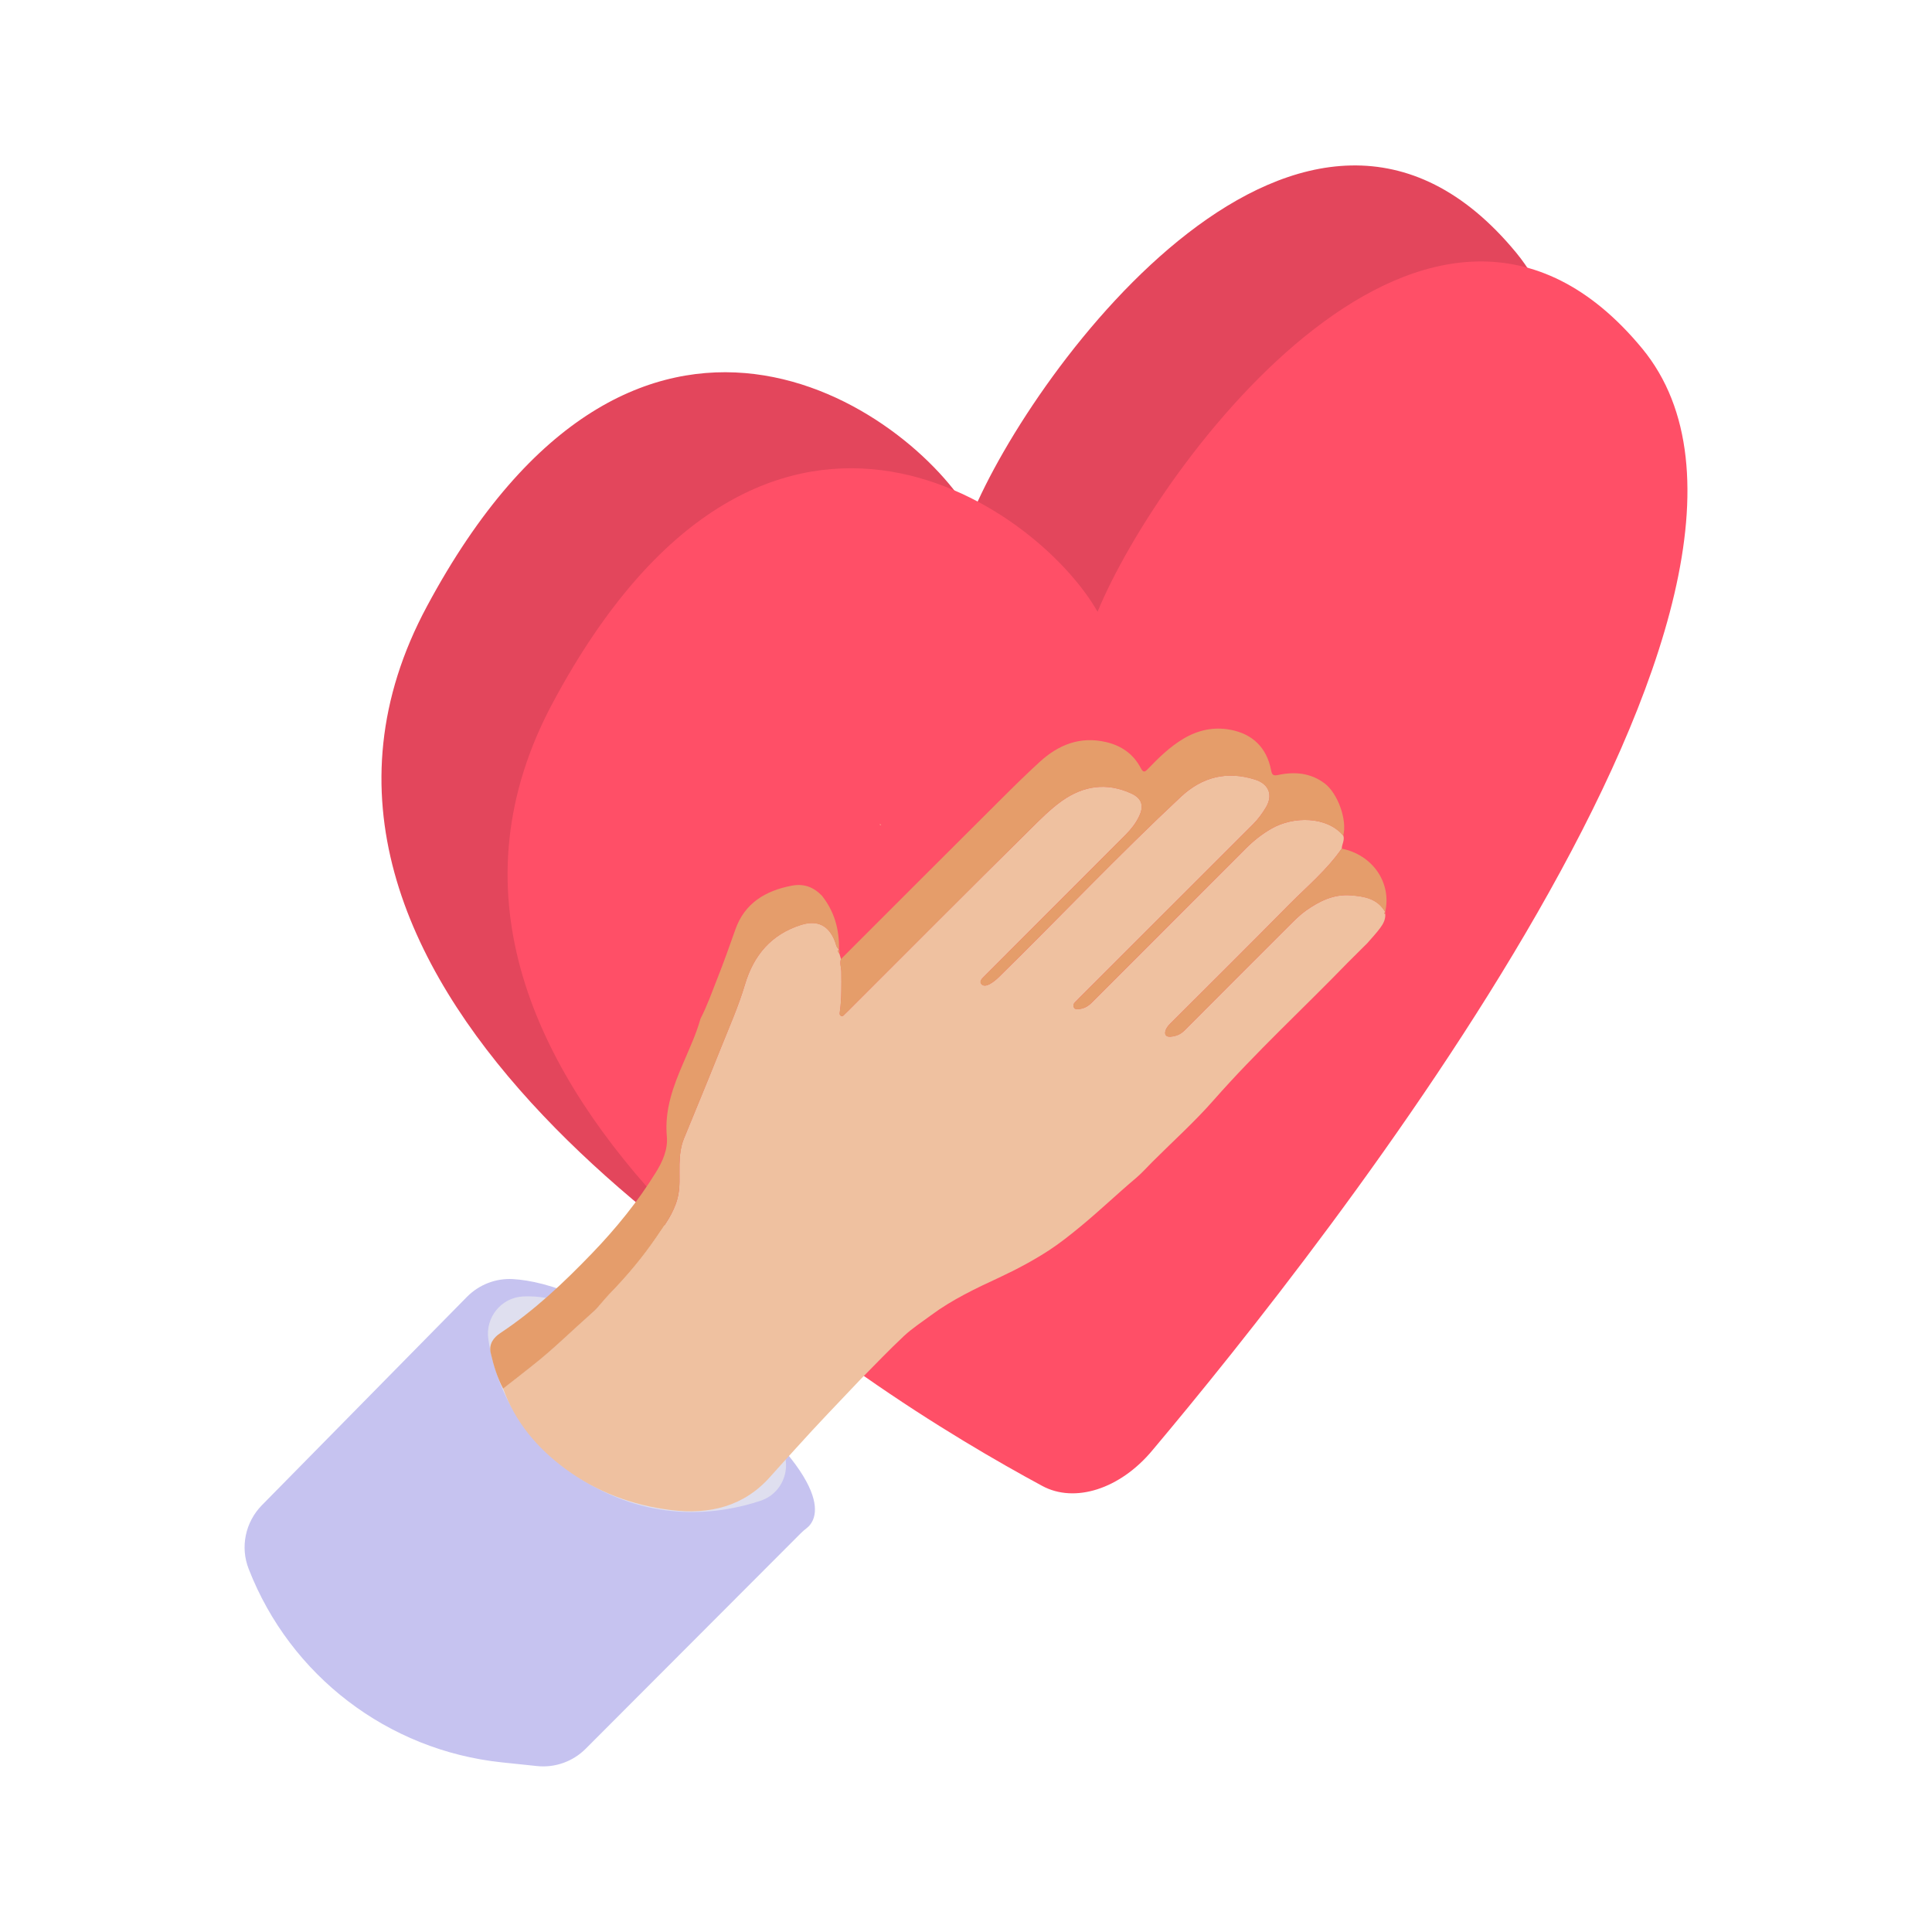
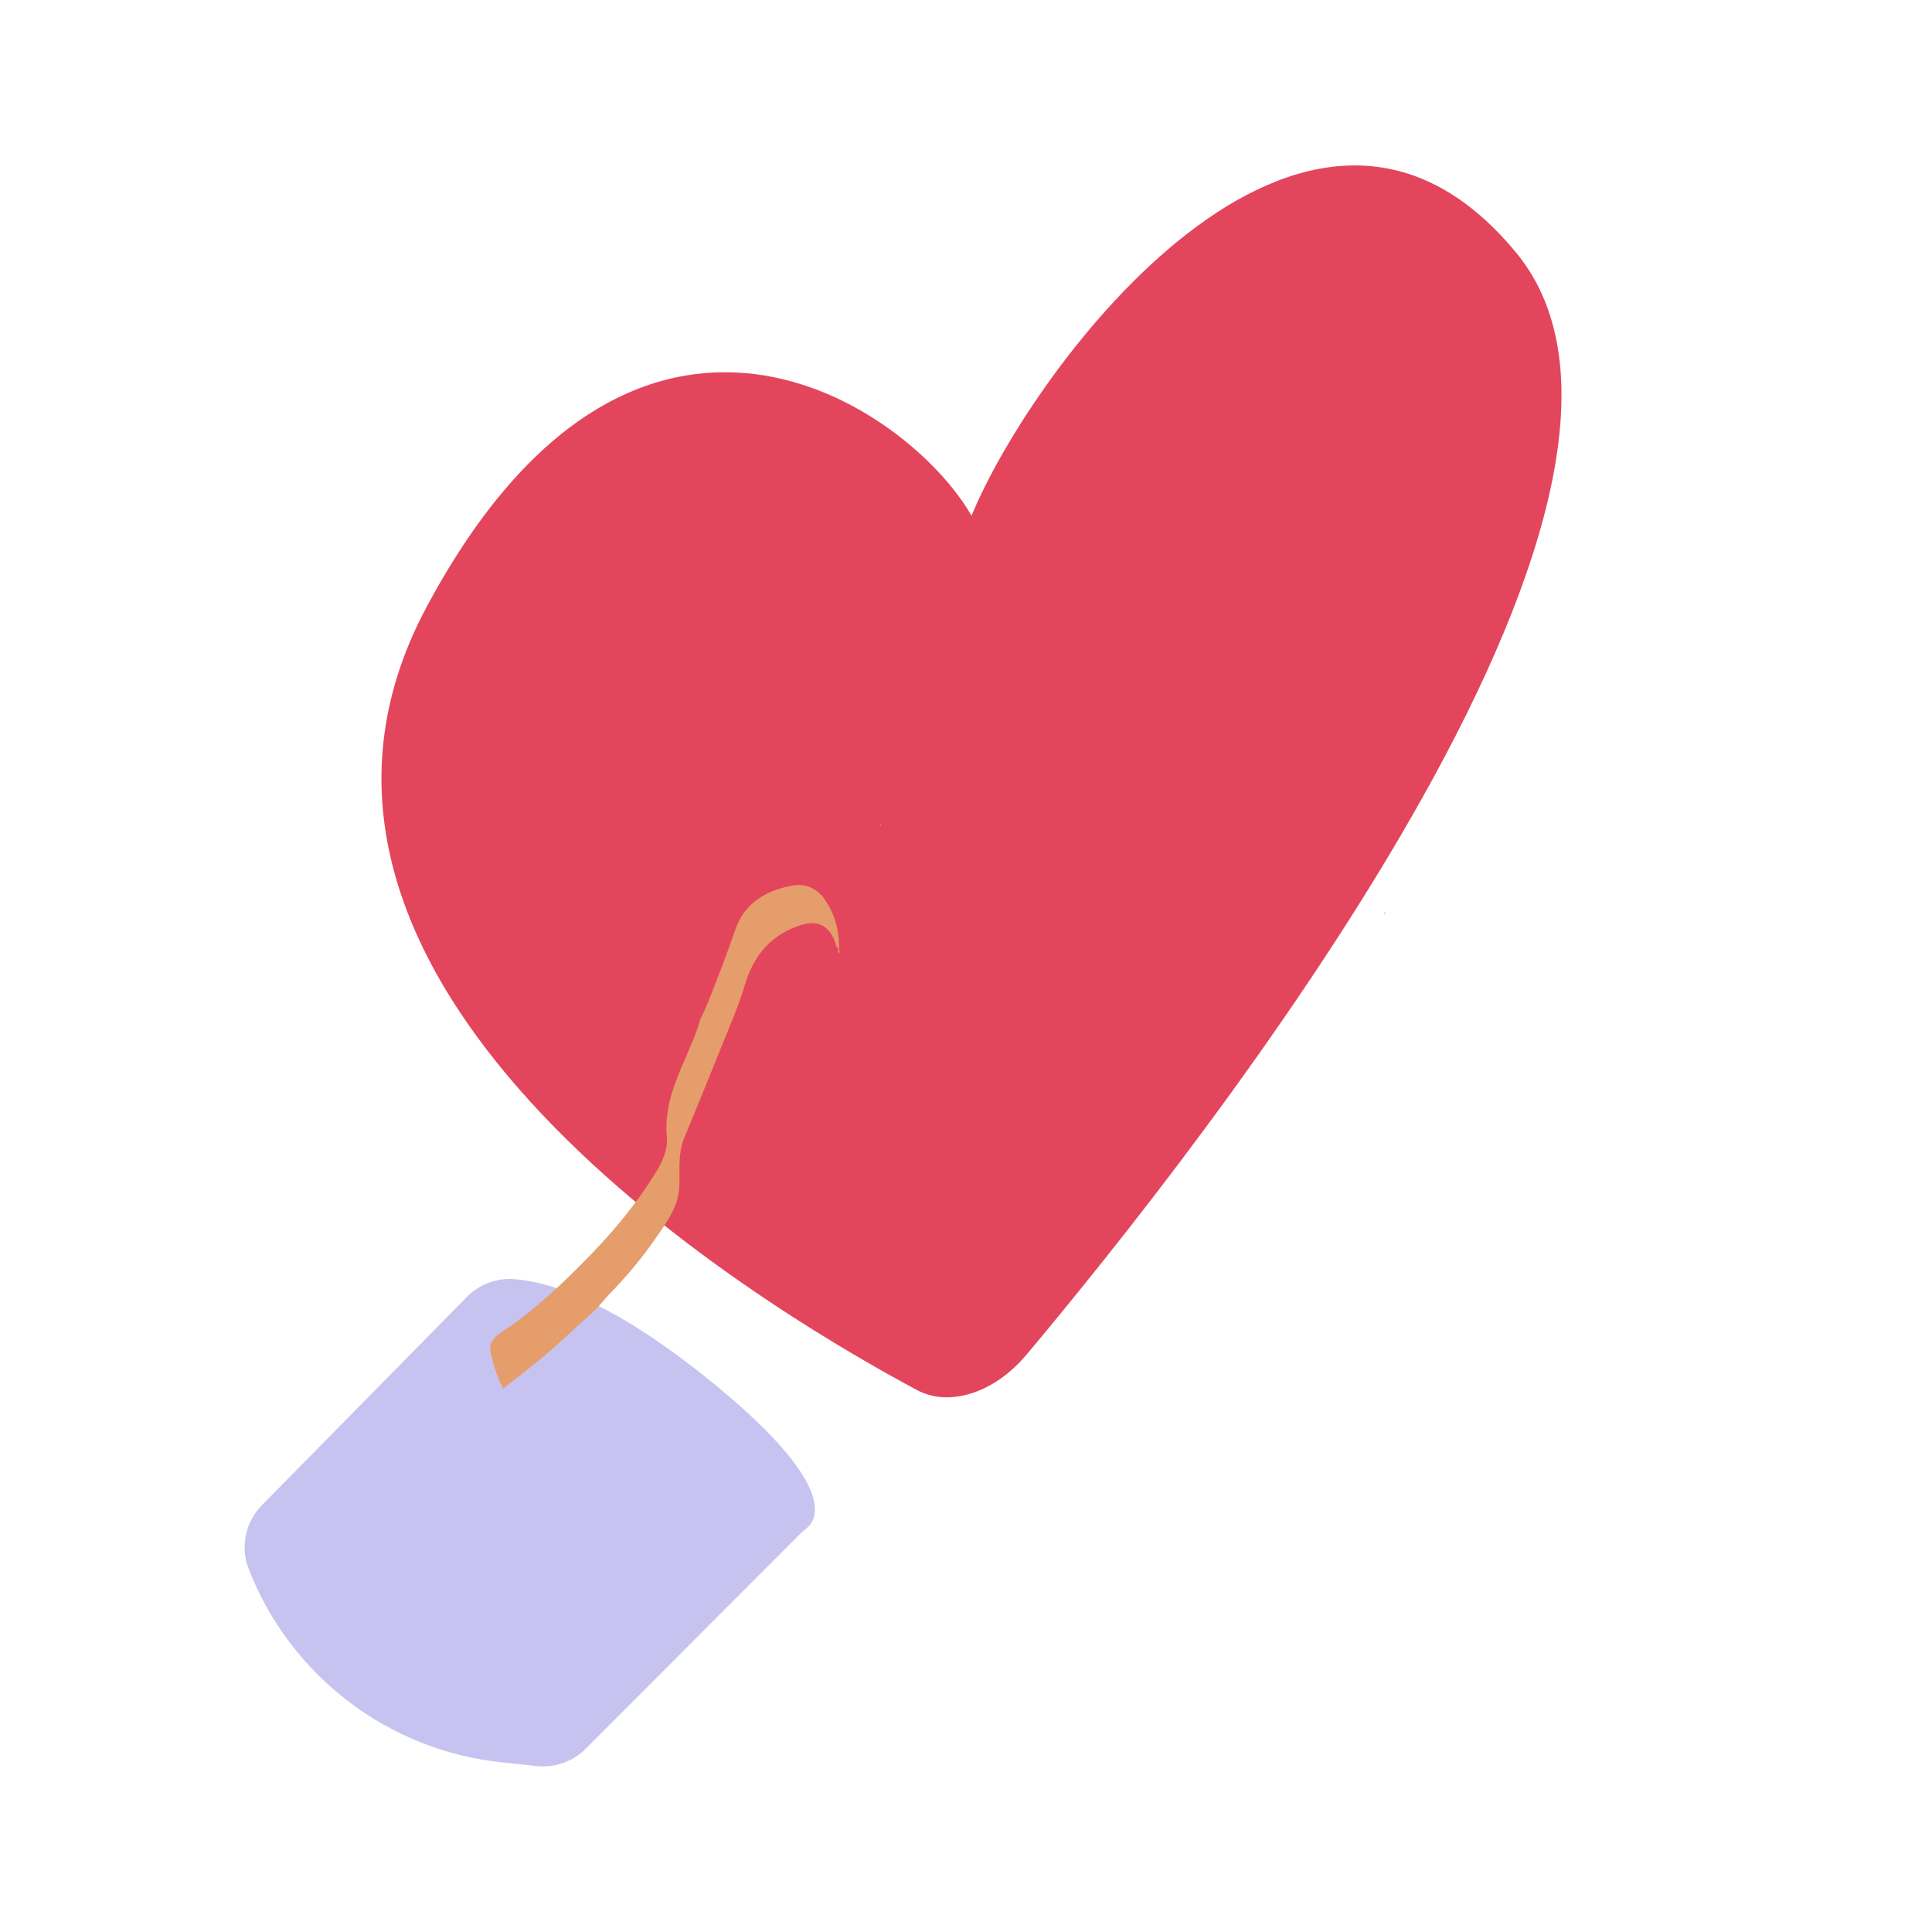
<svg xmlns="http://www.w3.org/2000/svg" version="1.1" x="0px" y="0px" viewBox="0 0 2000 2000" style="enable-background:new 0 0 2000 2000;" xml:space="preserve">
  <style type="text/css">
	.st0{fill:#E3465C;}
	.st1{fill:#FF4F67;}
	.st2{fill:#C6C3F0;}
	.st3{fill:#DFDFEF;}
	.st4{fill:#EFC1A0;}
	.st5{fill:#E59D6A;}
	.st6{fill:#E59D6B;}
	.st7{fill:#F7B191;}
</style>
  <g id="Layer_1">
    <g>
      <path class="st0" d="M948.9,1438.8c33.5,18.2,80.6,3.4,114.1-36.9c180-214.6,713.6-889.6,506.4-1140.5    C1352-2,1068.7,380.6,1005.7,533.9c-63.6-111.8-346.9-310.5-563.7,93.7C234.7,1013.1,767.8,1341.8,948.9,1438.8z" />
-       <path class="st1" d="M1078.9,1538.2c33.5,18.2,80.6,3.4,114.1-36.9c180.5-214.6,713.6-889.6,507-1140.5    C1482.5,97.4,1199.2,480,1136.2,633.3c-63.6-111.8-346.9-310.5-563.7,93.7C365.3,1112.4,898.9,1441.1,1078.9,1538.2z" />
    </g>
  </g>
  <g id="Layer_3">
    <path class="st2" d="M271,1558.3l212.3-215.7c12.5-12.7,29.8-19.5,47.6-18.5c34.7,2,97.7,20.5,196.6,99.1   c145.3,115.5,116.9,151.5,107.6,158.7c-2.1,1.6-4.2,3.4-6.1,5.3l-222.7,223.1c-13.3,13.3-31.8,19.9-50.5,17.9l-36.3-3.8   c-117.9-12.4-219-89.6-262-200.1l0,0C248.5,1601.7,253.9,1575.8,271,1558.3z" />
  </g>
  <g id="Layer_4">
-     <path class="st3" d="M505.5,1386.2c-3.2-22.3,13.2-42.8,35.7-44.1c29.3-1.7,78.9,10.3,159.2,66.2c51,35.5,82.4,62,101.8,81.2   c20.6,20.4,12.3,55.2-15.2,64.2c-42.9,14.1-110.8,23-182.4-20.7C531,1488.3,510.9,1423.2,505.5,1386.2z" />
-   </g>
+     </g>
  <g id="Layer_2">
    <g>
-       <path class="st4" d="M890.9,1427.8c-22.4,23.7-45.1,47.1-66.9,71.4c-8.7,9.7-17.6,19.2-26.2,29c-27.5,31.4-63.3,39.9-103.2,35    c-40.1-4.9-77-18.8-109.4-42.7c-29.1-21.5-52-48.5-64.4-83.2c10.1-7.8,20.1-15.7,30.1-23.6c21.8-17.1,41.4-36.6,62.1-54.9    c6.6-5.9,11.8-13.2,18-19.5c18-18.5,34.5-38.3,49.1-59.6c8.2-12,17-23.7,21-38.3c3.4-12,2-24.1,2.3-36.1    c0.2-9.1,1.1-18.1,4.6-26.7c12.8-31.2,25.7-62.4,38.2-93.7c8.7-21.8,18.3-43.3,25-65.9c9-30.2,27.2-51.8,58-61.6    c16.8-5.3,28.5,0.3,35,16.7c1.2,3,1.4,6.5,4.3,8.6c0,0,0-0.1,0-0.1c-1.6,1.6-1,3.1,0.4,4.4c0.6,1.9,1.1,3.9,1.7,5.8    c-1.5,4.4,0.3,8.7,0.4,13.1c0.1,13.7,0.4,27.5-1.5,41.2c-0.2,1.7-0.6,3.4,1,4.4c1.9,1.1,2.9-0.6,4.1-1.7c1.2-1.1,2.3-2.3,3.5-3.4    c62.7-62.7,125.3-125.6,188.4-187.9c10.5-10.4,21-21.1,33.2-29.7c22.4-15.7,46.2-18.9,71.3-7.5c11.3,5.2,13.5,13,8.1,24    c-3.4,7-8.1,13-13.5,18.5c-33.6,33.7-67.3,67.4-101,101.1c-15.3,15.4-30.7,30.7-46,46.1c-2.1,2.1-5,4.8-2.6,7.7    c2,2.4,5.6,1.6,8.4,0.1c3.7-2,6.9-4.7,9.9-7.6c62.9-61.8,123.5-125.9,188-186.2c22.3-20.9,48-27.3,77.3-17.9    c14,4.5,18.4,16,11,28.5c-3.8,6.4-8.2,12.4-13.5,17.7c-59.6,59.5-119.2,119.1-178.8,178.7c-1.8,1.8-3.6,3.7-5.4,5.5    c-1.5,1.4-2,3-1.3,5c0.9,2.3,2.8,2.2,4.6,2.1c5.6-0.3,10-2.7,14.1-6.8c53.1-53.2,106.2-106.3,159.4-159.5    c7.9-7.9,16.6-14.8,26.3-20.4c22.8-13.2,57.6-13.1,74.6,7.1c1.6,4.7-1.5,8.9-1.6,13.4c-15.4,22.2-36.1,39.4-54.9,58.4    c-40.1,40.7-80.7,80.9-121.1,121.3c-2.3,2.3-4.7,4.5-6,7.6c-2,4.9-0.2,7.9,5,7.4c5.4-0.5,10.1-2.3,14.2-6.4    c36-36.2,72.2-72.3,108.3-108.4c5.6-5.6,11.1-11.2,17.6-15.8c13.8-9.7,28.5-17,45.9-15.7c14.1,1,28,3.2,36,17.3c0,0,0-0.1,0-0.1    c-0.2,0.7-2.4,1.4,0,2c0.5,5.6-2.1,10.4-5.2,14.6c-4.1,5.5-8.8,10.5-13.3,15.7c-6.8,6.7-13.5,13.5-20.3,20.2    c-46,47.5-94.8,92.3-138.6,142.1c-19.8,22.6-42.3,42.8-63.6,64.1c-5.6,5.6-10.9,11.6-16.9,16.7c-19.5,16.4-37.9,34.1-57.6,50.3    c-10.6,8.7-21.2,17.2-32.7,24.7c-16.3,10.6-33.5,19.7-51.2,28c-24.6,11.4-49.1,23-71,39.3c-9.3,6.9-19.1,13.2-27.6,21.1    C920.5,1397.3,905.9,1412.7,890.9,1427.8z" />
-       <path class="st5" d="M1390.5,865.1c-17-20.2-51.8-20.4-74.6-7.1c-9.7,5.6-18.4,12.5-26.3,20.4c-53.2,53.1-106.3,106.2-159.4,159.5    c-4,4-8.4,6.5-14.1,6.8c-1.8,0.1-3.8,0.2-4.6-2.1c-0.7-2-0.3-3.6,1.3-5c1.9-1.8,3.6-3.6,5.4-5.5    c59.6-59.6,119.1-119.2,178.8-178.7c5.3-5.3,9.7-11.3,13.5-17.7c7.4-12.5,3-24-11-28.5c-29.3-9.4-55-3-77.3,17.9    c-64.4,60.3-125.1,124.3-188,186.2c-3,3-6.2,5.6-9.9,7.6c-2.8,1.5-6.4,2.3-8.4-0.1c-2.4-2.9,0.4-5.5,2.6-7.7    c15.3-15.4,30.7-30.7,46-46.1c33.7-33.7,67.4-67.3,101-101.1c5.4-5.4,10.1-11.5,13.5-18.5c5.4-11,3.1-18.9-8.1-24    c-25.1-11.5-48.9-8.2-71.3,7.5c-12.2,8.6-22.7,19.3-33.2,29.7c-63.1,62.4-125.6,125.2-188.4,187.9c-1.2,1.2-2.3,2.3-3.5,3.4    c-1.1,1.1-2.2,2.8-4.1,1.7c-1.6-1-1.3-2.7-1-4.4c1.9-13.7,1.6-27.4,1.5-41.2c0-4.4-1.9-8.7-0.4-13.1    c54.6-54.6,109.2-109.3,164-163.8c13.7-13.7,27.5-27.3,41.8-40.4c19.5-17.8,41.9-26.8,68.7-20.5c15.9,3.7,28.2,12.3,35.8,26.7    c2.7,5.1,4.2,4.6,7.6,1c11.2-11.6,22.7-22.9,36.7-31.2c15-8.9,31.1-12.5,48.4-9.3c23.2,4.3,37.8,18.6,42.3,41.8    c1,5.2,2.3,6.1,7.6,5c17-3.6,33.4-2.1,47.9,8.8C1384.8,821.2,1394.8,848.7,1390.5,865.1z" />
      <path class="st6" d="M725.1,1054.7c7-13.6,12.1-28.1,17.7-42.3c6.6-16.6,12.5-33.5,18.5-50.3c9.5-27,30.9-40,58.1-45.2    c12.6-2.5,22.8,1.3,31.5,10.4c12.9,16.3,18.1,35,17.6,55.6c-2.9-2.1-3.1-5.6-4.3-8.6c-6.5-16.5-18.2-22-35-16.7    c-30.8,9.7-49,31.3-58,61.6c-6.7,22.6-16.3,44.1-25,65.9c-12.5,31.3-25.4,62.5-38.2,93.7c-3.5,8.6-4.3,17.5-4.6,26.7    c-0.3,12.1,1.1,24.1-2.3,36.1c-4,14.5-12.8,26.2-21,38.3c-14.5,21.3-31.1,41.1-49.1,59.6c-6.1,6.3-11.3,13.6-18,19.5    c-20.7,18.3-40.3,37.8-62.1,54.9c-10,7.9-20,15.8-30.1,23.6c-6.1-11.6-9.9-24.1-12.8-36.8c-2.1-9.2,2.7-15.9,9.9-20.7    c35.4-23.4,65.9-52.4,95.2-82.8c24.7-25.7,47.2-53.3,66-83.8c7-11.3,12.4-23.7,11.2-36.9c-2.5-27.7,6.6-52.1,17.3-76.7    C713.9,1084.8,720.8,1070.3,725.1,1054.7z" />
-       <path class="st6" d="M1433.9,944.2c-8-14.1-21.9-16.2-36-17.3c-17.4-1.3-32.1,6-45.9,15.7c-6.5,4.6-12.1,10.2-17.6,15.8    c-36.1,36.1-72.3,72.1-108.3,108.4c-4.1,4.2-8.8,6-14.2,6.4c-5.3,0.5-7.1-2.5-5-7.4c1.3-3.1,3.7-5.3,6-7.6    c40.4-40.4,81-80.6,121.1-121.3c18.8-19,39.5-36.2,54.9-58.4C1421,884.9,1440.9,913.9,1433.9,944.2z" />
      <path class="st6" d="M868.8,987.1c-1.4-1.4-2-2.8-0.4-4.4C869.3,984.1,869,985.6,868.8,987.1z" />
      <path class="st6" d="M1434,946.1c-2.5-0.6-0.2-1.4,0-2C1433.9,944.8,1434,945.4,1434,946.1z" />
      <path class="st7" d="M912.2,854c-0.9,0.2-1.8,0.4-1.2-1.1C911.4,853.3,911.8,853.7,912.2,854z" />
    </g>
  </g>
</svg>